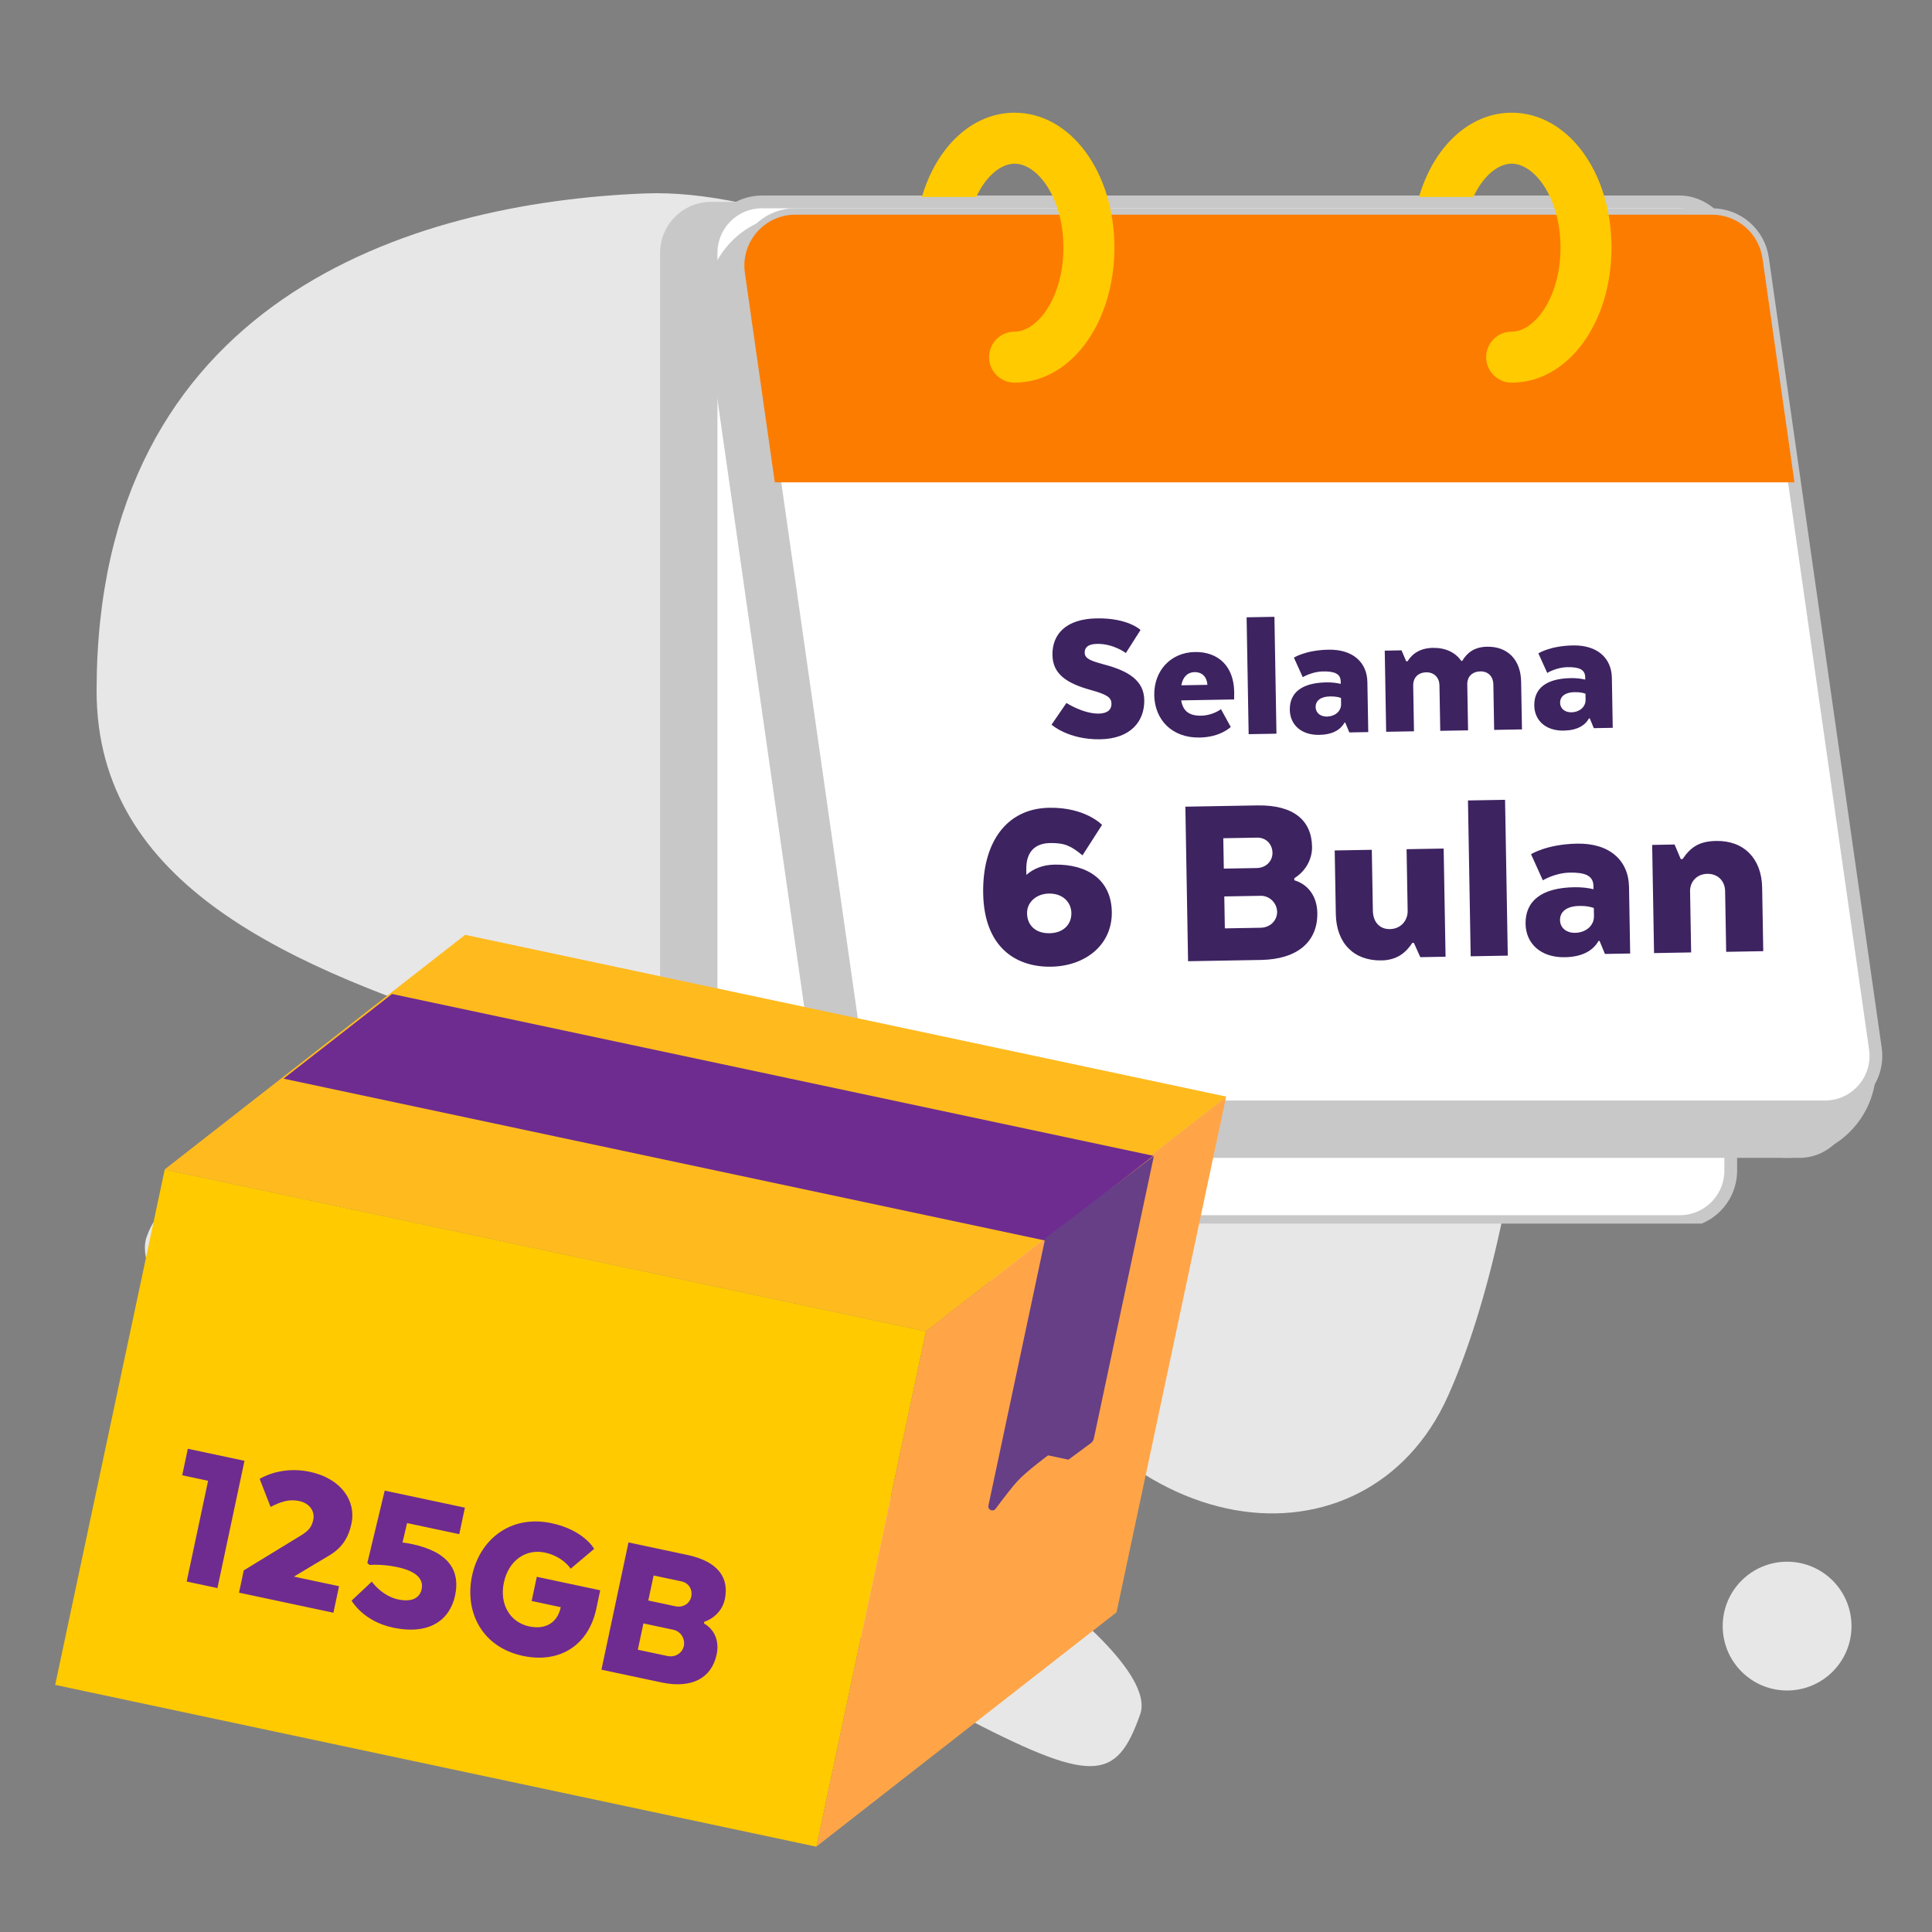
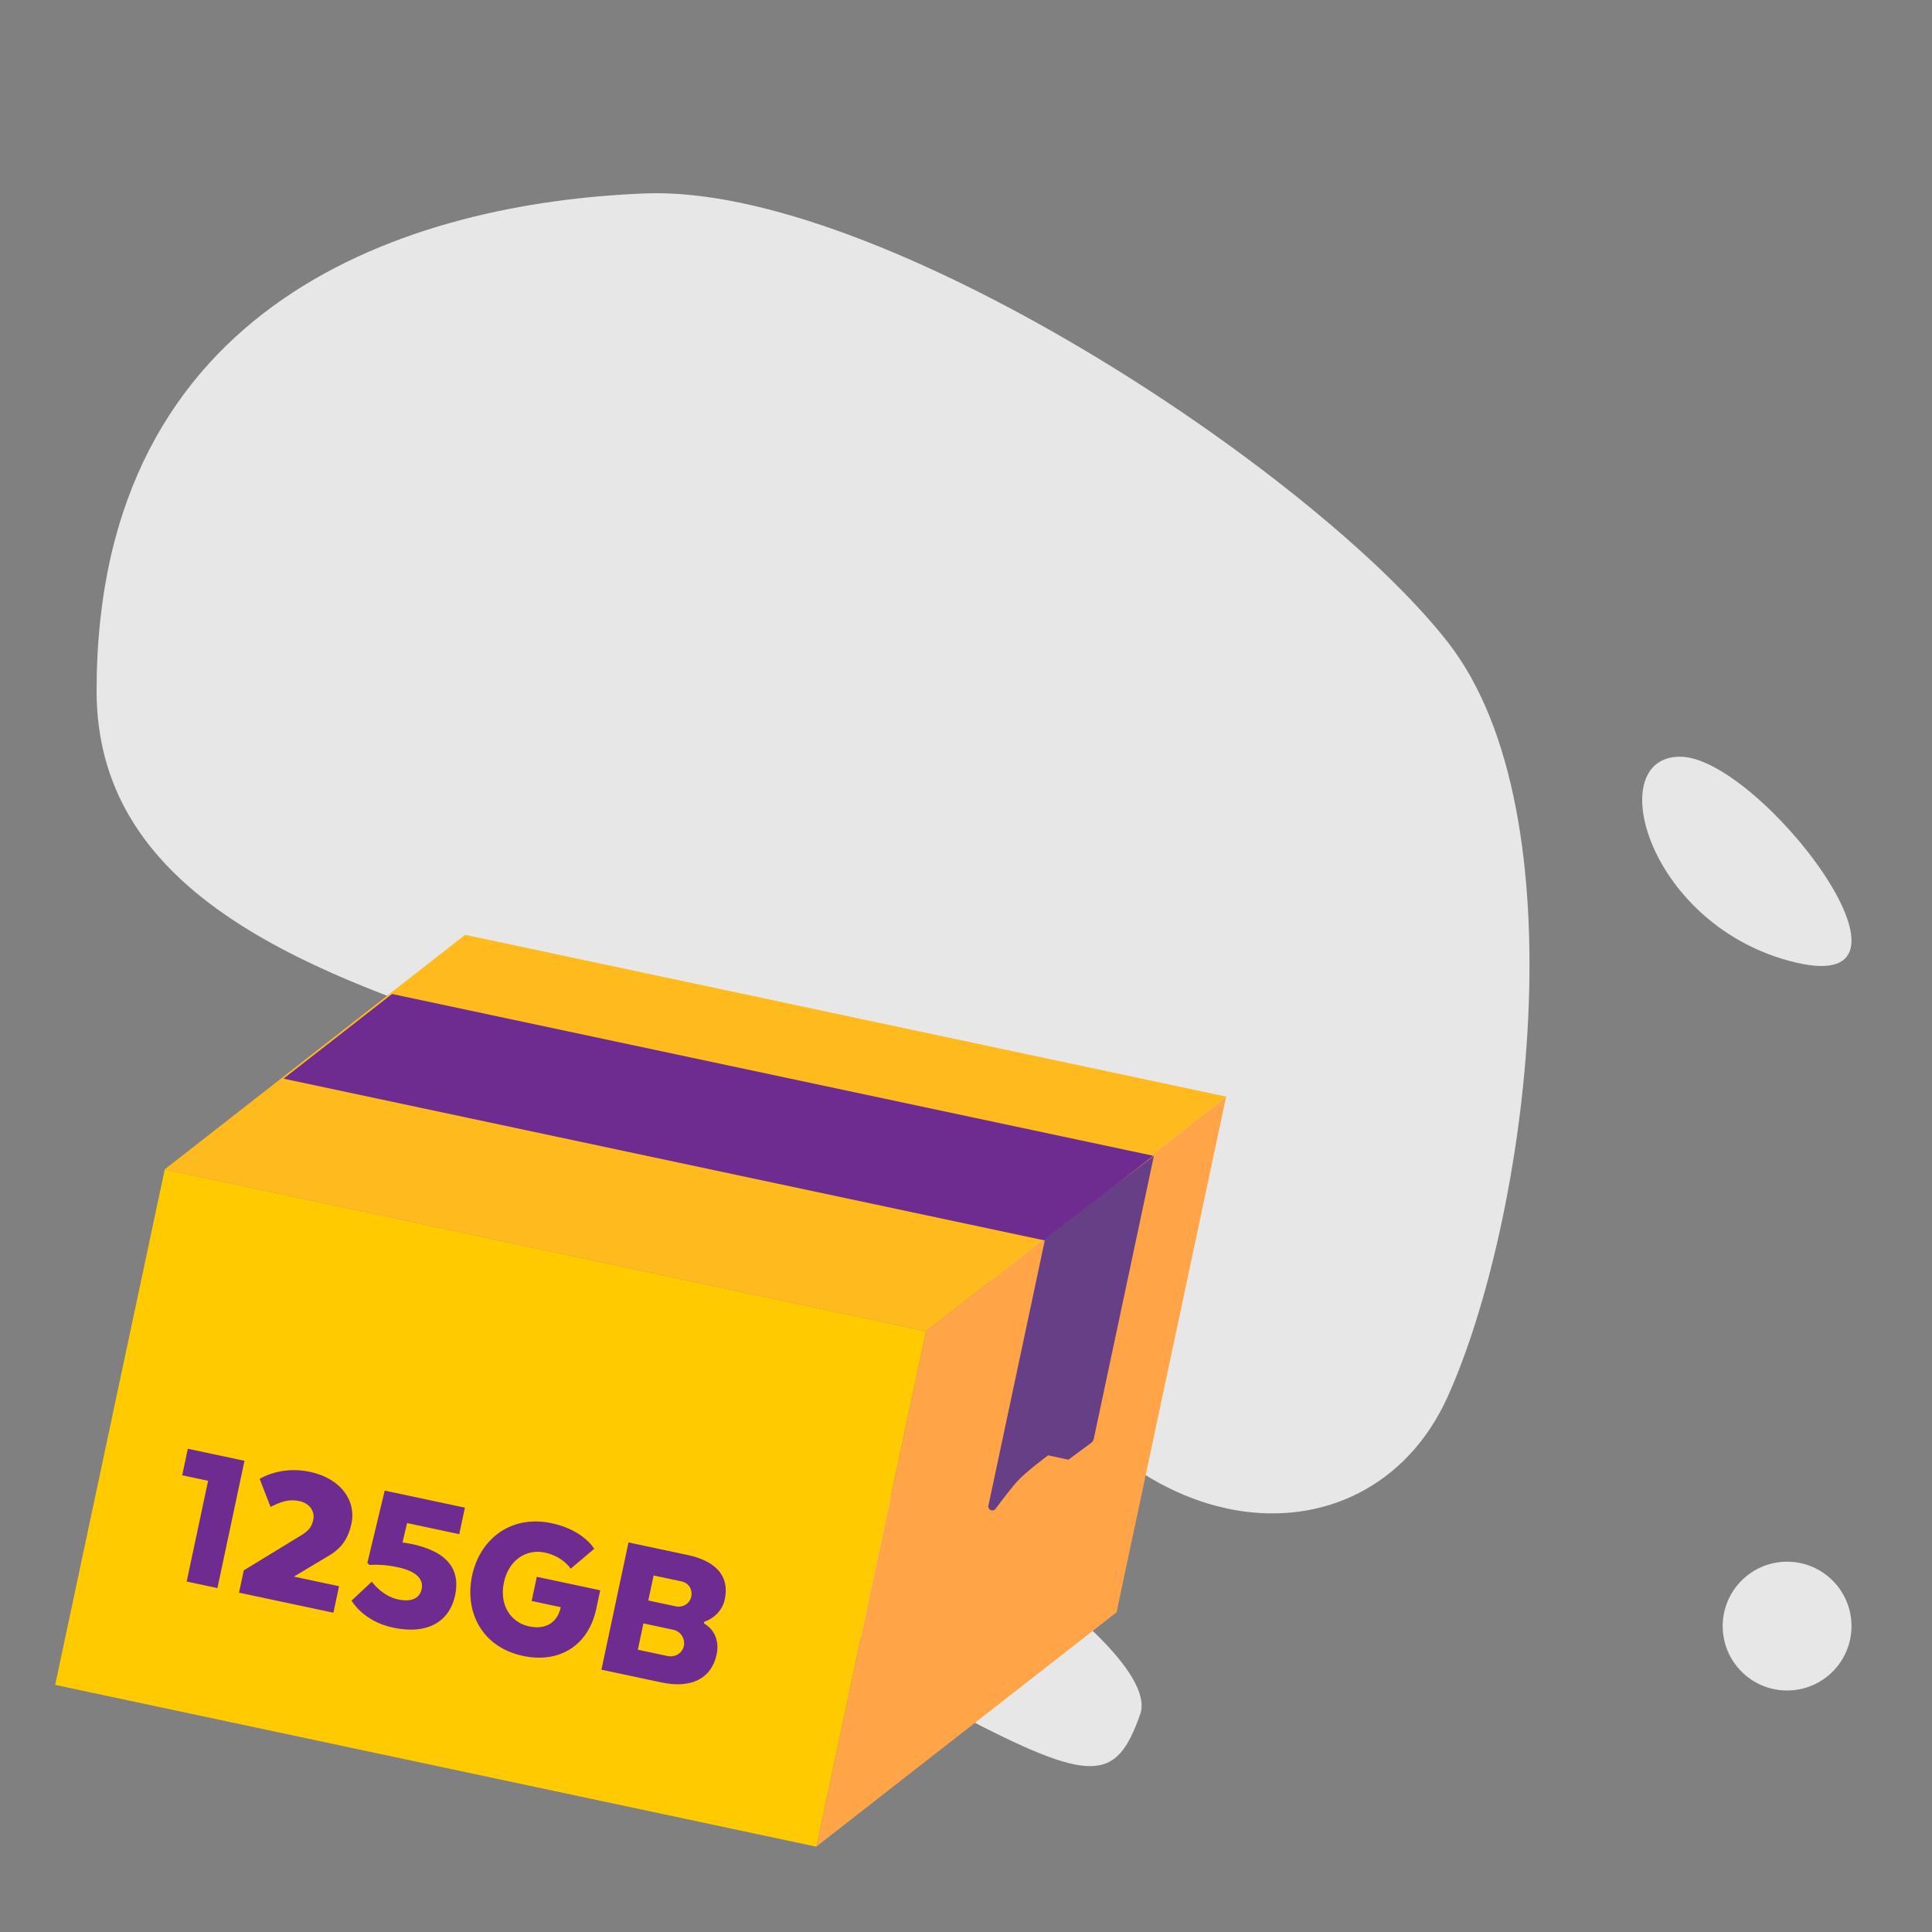
<svg xmlns="http://www.w3.org/2000/svg" width="120" height="120" viewBox="0 0 120 120" fill="none">
  <rect x="0" y="0" width="120" height="120" fill="#808080" stroke="none" />
  <path fill-rule="evenodd" clip-rule="evenodd" d="M40.069 12.014C25.509 12.586 6 18.643 6 42.911C6 67.178 54.325 63.269 61.688 79.991C69.05 96.713 84.915 97.803 89.906 86.776C94.896 75.75 98.291 50.548 89.906 39.861C81.52 29.173 54.628 11.441 40.069 12.014Z" fill="#E7E7E7" />
-   <path fill-rule="evenodd" clip-rule="evenodd" d="M48.623 108.863C43.777 111.177 6.708 83.472 9.112 76.814C11.515 70.155 18.18 83.472 31.585 90.317C44.991 97.162 53.468 106.549 48.623 108.863Z" fill="#E7E7E7" />
  <path fill-rule="evenodd" clip-rule="evenodd" d="M104.352 47C99.446 47 102.389 57.629 111.553 59.787C120.716 61.945 109.258 47 104.352 47Z" fill="#E7E7E7" />
  <path fill-rule="evenodd" clip-rule="evenodd" d="M51.13 92.129C54.141 90.656 72.314 102.23 70.821 106.472C69.328 110.713 67.849 110.831 59.52 106.472C51.192 102.112 48.12 93.603 51.13 92.129Z" fill="#E7E7E7" />
  <circle cx="111" cy="101" r="4" fill="#E7E7E7" />
  <g clip-path="url(#clip0_2263_3707)">
    <rect x="41" y="12.541" width="63.333" height="63.333" rx="3.167" fill="#C8C8C8" />
    <rect x="44.166" y="12.541" width="63.333" height="63.333" rx="3.167" fill="white" stroke="#C8C8C8" stroke-width="0.792" />
    <path fill-rule="evenodd" clip-rule="evenodd" d="M43.891 20.114C43.619 18.207 45.099 16.5 47.026 16.5H104.754C106.329 16.5 107.666 17.659 107.888 19.219L114.9 68.302C115.173 70.21 113.693 71.917 111.765 71.917H54.038C52.462 71.917 51.126 70.758 50.903 69.198L43.891 20.114Z" fill="#C8C8C8" />
    <circle cx="110.984" cy="66.376" r="5.542" fill="#C8C8C8" />
    <path fill-rule="evenodd" clip-rule="evenodd" d="M46.266 16.948C45.994 15.041 47.474 13.334 49.401 13.334H106.337C107.913 13.334 109.249 14.493 109.472 16.053L116.484 65.136C116.756 67.044 115.276 68.751 113.349 68.751H56.413C54.837 68.751 53.501 67.592 53.278 66.032L46.266 16.948Z" fill="white" stroke="#C8C8C8" stroke-width="0.792" />
    <circle cx="49.392" cy="18.876" r="5.542" fill="#C8C8C8" />
    <path fill-rule="evenodd" clip-rule="evenodd" d="M46.266 16.948C45.994 15.041 47.474 13.334 49.401 13.334H106.337C107.913 13.334 109.249 14.493 109.472 16.053L111.458 29.959H48.125L46.266 16.948Z" fill="#FC7C00" />
    <path d="M63.018 23.767C62.143 23.767 61.434 23.058 61.434 22.183C61.434 21.309 62.143 20.6 63.018 20.6C64.453 20.6 66.051 18.457 66.051 15.383C66.051 12.309 64.453 10.167 63.018 10.167C62.154 10.167 61.234 10.947 60.636 12.235H57.26C58.163 9.139 60.37 7 63.018 7C66.494 7 69.217 10.682 69.217 15.383C69.217 20.084 66.494 23.767 63.018 23.767Z" fill="#FFCA00" />
    <path d="M93.893 23.767C93.018 23.767 92.309 23.058 92.309 22.183C92.309 21.309 93.018 20.6 93.893 20.6C95.328 20.6 96.926 18.457 96.926 15.383C96.926 12.309 95.328 10.167 93.893 10.167C93.03 10.167 92.109 10.947 91.512 12.235H88.135C89.038 9.139 91.245 7 93.893 7C97.369 7 100.092 10.682 100.092 15.383C100.092 20.084 97.37 23.767 93.893 23.767Z" fill="#FFCA00" />
    <path d="M65.314 45.01L66.238 43.662C66.238 43.662 67.282 44.34 68.254 44.323C68.794 44.313 69.042 44.069 69.036 43.709C69.029 43.337 68.798 43.149 67.785 42.867C66.265 42.449 65.391 41.877 65.37 40.689C65.347 39.381 66.219 38.442 68.115 38.408C70.071 38.374 70.84 39.129 70.84 39.129L69.929 40.561C69.929 40.561 69.162 39.974 68.143 39.992C67.555 40.002 67.367 40.234 67.372 40.534C67.378 40.894 67.693 41.032 68.525 41.258C70.128 41.674 71.051 42.282 71.072 43.482C71.095 44.789 70.238 45.885 68.342 45.918C66.35 45.952 65.314 45.01 65.314 45.01ZM75.837 44.047L76.444 45.152C76.444 45.152 75.819 45.787 74.512 45.81C72.76 45.84 71.719 44.67 71.693 43.183C71.667 41.671 72.703 40.525 74.215 40.498C75.691 40.473 76.631 41.404 76.658 42.964C76.661 43.144 76.655 43.444 76.655 43.444L73.367 43.502C73.475 44.184 73.888 44.465 74.608 44.452C75.34 44.439 75.837 44.047 75.837 44.047ZM74.189 41.747C73.781 41.754 73.473 42.023 73.375 42.565L74.995 42.537C74.962 42.057 74.68 41.738 74.189 41.747ZM77.556 45.601L77.429 38.342L79.157 38.312L79.283 45.571L77.556 45.601ZM84.93 42.364L84.985 45.471L83.809 45.492L83.558 44.884L83.51 44.885C83.266 45.321 82.779 45.63 81.939 45.644C80.811 45.664 80.128 45.004 80.112 44.092C80.094 43.036 80.839 42.411 82.374 42.384C82.746 42.378 83.047 42.42 83.276 42.477L83.273 42.321C83.265 41.829 82.855 41.692 82.171 41.704C81.475 41.716 80.917 42.062 80.917 42.062L80.367 40.847C80.367 40.847 81.091 40.378 82.519 40.353C84.031 40.327 84.909 41.14 84.93 42.364ZM83.298 43.724L83.291 43.352C83.195 43.318 83.002 43.249 82.606 43.256C82.042 43.266 81.71 43.512 81.717 43.92C81.724 44.292 82.028 44.515 82.424 44.508C82.903 44.499 83.306 44.192 83.298 43.724ZM87.776 42.59L87.825 45.422L86.097 45.452L86.009 40.413L87.053 40.394L87.341 41.073L87.425 41.072C87.74 40.574 88.239 40.254 88.995 40.24C89.775 40.227 90.392 40.516 90.761 41.05L90.821 41.049C91.136 40.527 91.586 40.183 92.366 40.169C93.65 40.147 94.457 40.985 94.48 42.341L94.532 45.304L92.804 45.335L92.755 42.503C92.747 42.047 92.453 41.692 91.949 41.701C91.457 41.71 91.15 42.015 91.134 42.447L91.184 45.363L89.457 45.393L89.407 42.562C89.399 42.106 89.093 41.751 88.589 41.76C88.073 41.769 87.767 42.098 87.776 42.59ZM100.116 42.099L100.17 45.206L98.994 45.227L98.743 44.619L98.695 44.62C98.451 45.056 97.964 45.365 97.124 45.379C95.997 45.399 95.313 44.739 95.297 43.827C95.279 42.771 96.024 42.146 97.56 42.119C97.932 42.113 98.232 42.155 98.461 42.211L98.459 42.056C98.45 41.563 98.04 41.427 97.356 41.439C96.66 41.451 96.102 41.797 96.102 41.797L95.552 40.582C95.552 40.582 96.276 40.113 97.704 40.088C99.216 40.062 100.094 40.875 100.116 42.099ZM98.483 43.459L98.477 43.087C98.38 43.053 98.187 42.984 97.791 42.991C97.227 43.001 96.895 43.247 96.902 43.655C96.909 44.027 97.213 44.249 97.609 44.243C98.089 44.234 98.491 43.927 98.483 43.459Z" fill="#3D2360" />
-     <path d="M63.745 54.005L63.751 54.341C64.193 53.95 64.781 53.715 65.501 53.703C67.564 53.667 69.022 54.665 69.056 56.633C69.092 58.697 67.403 60.007 65.291 60.043C63.099 60.082 61.125 58.836 61.067 55.492C61.013 52.389 62.463 50.219 65.167 50.172C67.422 50.133 68.45 51.235 68.45 51.235L67.235 53.128C66.537 52.548 66.133 52.347 65.221 52.363C64.277 52.38 63.727 52.917 63.745 54.005ZM65.148 55.501C64.348 55.515 63.797 56.053 63.792 56.693L63.793 56.741C63.806 57.461 64.311 57.98 65.191 57.965C66.055 57.95 66.557 57.413 66.545 56.709C66.533 56.037 66.012 55.486 65.148 55.501ZM81.821 56.698C81.853 58.49 80.591 59.584 78.32 59.624L73.793 59.703L73.625 50.104L78.088 50.026C80.36 49.987 81.465 50.96 81.494 52.591C81.507 53.375 81.088 54.119 80.391 54.547L80.394 54.675C81.295 54.947 81.804 55.722 81.821 56.698ZM78.362 55.639L76.043 55.679L76.077 57.663L78.301 57.624C78.925 57.613 79.333 57.142 79.324 56.63C79.315 56.15 78.939 55.676 78.362 55.639ZM79.036 52.97C79.027 52.442 78.651 52.017 78.075 52.027L75.98 52.064L76.013 53.951L78.06 53.916C78.652 53.905 79.044 53.466 79.036 52.97ZM87.432 56.584L87.365 52.745L89.668 52.705L89.786 59.424L88.218 59.451L87.818 58.562L87.722 58.564C87.317 59.179 86.765 59.636 85.805 59.653C84.093 59.683 83.002 58.582 82.97 56.774L82.901 52.823L85.205 52.783L85.271 56.574C85.283 57.23 85.659 57.719 86.331 57.708C87.035 57.696 87.442 57.144 87.432 56.584ZM91.347 59.397L91.178 49.718L93.482 49.678L93.651 59.356L91.347 59.397ZM101.181 55.08L101.253 59.224L99.685 59.251L99.351 58.441L99.287 58.442C98.961 59.023 98.312 59.435 97.192 59.455C95.689 59.481 94.777 58.6 94.756 57.385C94.731 55.977 95.725 55.143 97.773 55.108C98.269 55.099 98.67 55.156 98.975 55.231L98.971 55.023C98.96 54.367 98.413 54.184 97.501 54.2C96.573 54.217 95.829 54.678 95.829 54.678L95.096 53.058C95.096 53.058 96.062 52.433 97.965 52.4C99.981 52.365 101.152 53.449 101.181 55.08ZM99.004 56.895L98.995 56.398C98.867 56.353 98.609 56.261 98.081 56.27C97.329 56.284 96.887 56.611 96.896 57.155C96.905 57.651 97.31 57.948 97.838 57.939C98.478 57.928 99.015 57.518 99.004 56.895ZM102.736 59.198L102.619 52.479L104.011 52.454L104.395 53.36L104.507 53.358C105.037 52.581 105.576 52.251 106.599 52.233C108.311 52.203 109.419 53.32 109.45 55.128L109.519 59.079L107.216 59.12L107.15 55.344C107.139 54.736 106.715 54.264 106.043 54.275C105.419 54.286 104.995 54.726 104.973 55.302L105.04 59.157L102.736 59.198Z" fill="#3D2360" />
  </g>
  <g clip-path="url(#clip1_2263_3707)">
    <rect x="10.232" y="72.637" width="48.34" height="32.73" transform="rotate(12 10.232 72.637)" fill="#FFCA00" />
    <path d="M28.892 58.069L76.176 68.12L57.516 82.686L10.232 72.636L28.892 58.069Z" fill="#FFA547" />
    <path d="M28.892 58.069L76.176 68.12L57.516 82.686L10.232 72.636L28.892 58.069Z" fill="#FFCA00" fill-opacity="0.593" />
    <path d="M57.516 82.686L76.152 68.142L69.35 100.143L50.714 114.687L57.516 82.686Z" fill="#FFA547" />
    <path d="M24.352 61.738L71.635 71.788L64.892 77.047L17.608 66.997L24.352 61.738Z" fill="#6E2C91" />
    <path d="M64.921 76.913L71.671 71.796L67.941 89.347C67.916 89.463 67.85 89.567 67.754 89.637L66.362 90.663L65.1 90.395C65.1 90.395 63.783 91.362 63.199 91.992C62.879 92.336 62.297 93.097 61.835 93.717C61.677 93.927 61.337 93.775 61.392 93.517L64.921 76.913Z" fill="#663F87" />
    <path d="M11.317 91.632L11.667 89.985L15.185 90.733L13.505 98.638L11.595 98.232L12.925 91.974L11.317 91.632ZM14.846 98.923L15.14 97.54L18.669 95.384C19.175 95.079 19.363 94.843 19.458 94.395C19.564 93.894 19.262 93.376 18.576 93.23C17.931 93.093 17.421 93.287 16.805 93.597L16.128 91.856C16.128 91.856 17.406 91.026 19.238 91.415C21.253 91.844 22.119 93.281 21.833 94.624C21.645 95.507 21.249 96.139 20.446 96.616L18.253 97.926L21.059 98.522L20.709 100.169L14.846 98.923ZM28.526 95.29L25.285 94.601L25 95.807C25.188 95.833 25.375 95.859 25.586 95.904C27.931 96.403 28.585 97.602 28.268 99.091C27.949 100.593 26.706 101.582 24.401 101.092C22.543 100.697 21.837 99.418 21.837 99.418L23.093 98.239C23.093 98.239 23.716 99.129 24.731 99.344C25.613 99.532 26.077 99.231 26.189 98.704C26.304 98.164 25.993 97.616 24.676 97.336C23.701 97.128 22.955 97.204 22.955 97.204L22.816 97.078L23.895 92.584L28.876 93.643L28.526 95.29ZM33.022 99.44L33.341 97.938L37.281 98.776L37.037 99.922C36.558 102.175 34.782 103.34 32.476 102.85C29.947 102.312 28.84 100.135 29.321 97.869C29.803 95.603 31.726 94.07 34.256 94.607C36.272 95.036 36.905 96.203 36.905 96.203L35.445 97.435C35.445 97.435 34.973 96.674 33.84 96.433C32.668 96.184 31.589 96.918 31.298 98.289C31.006 99.659 31.693 100.769 32.866 101.018C33.946 101.248 34.608 100.727 34.807 99.916L34.827 99.824L33.022 99.44ZM44.511 102.764C44.198 104.239 42.956 104.898 41.085 104.5L37.356 103.708L39.037 95.802L42.713 96.584C44.584 96.982 45.306 97.989 45.02 99.333C44.883 99.978 44.399 100.509 43.746 100.728L43.724 100.834C44.411 101.228 44.682 101.96 44.511 102.764ZM41.875 101.239L39.964 100.833L39.617 102.467L41.448 102.856C41.962 102.966 42.386 102.656 42.476 102.235C42.56 101.839 42.341 101.38 41.875 101.239ZM42.933 99.178C43.025 98.743 42.798 98.323 42.323 98.222L40.597 97.856L40.267 99.41L41.953 99.769C42.441 99.872 42.846 99.587 42.933 99.178Z" fill="#6E2C91" />
  </g>
  <defs>
    <clipPath id="clip0_2263_3707">
-       <rect width="76" height="69" fill="white" transform="translate(41 7)" />
-     </clipPath>
+       </clipPath>
    <clipPath id="clip1_2263_3707">
      <rect width="64" height="51" fill="white" transform="translate(14.001 54.904) rotate(12)" />
    </clipPath>
  </defs>
</svg>